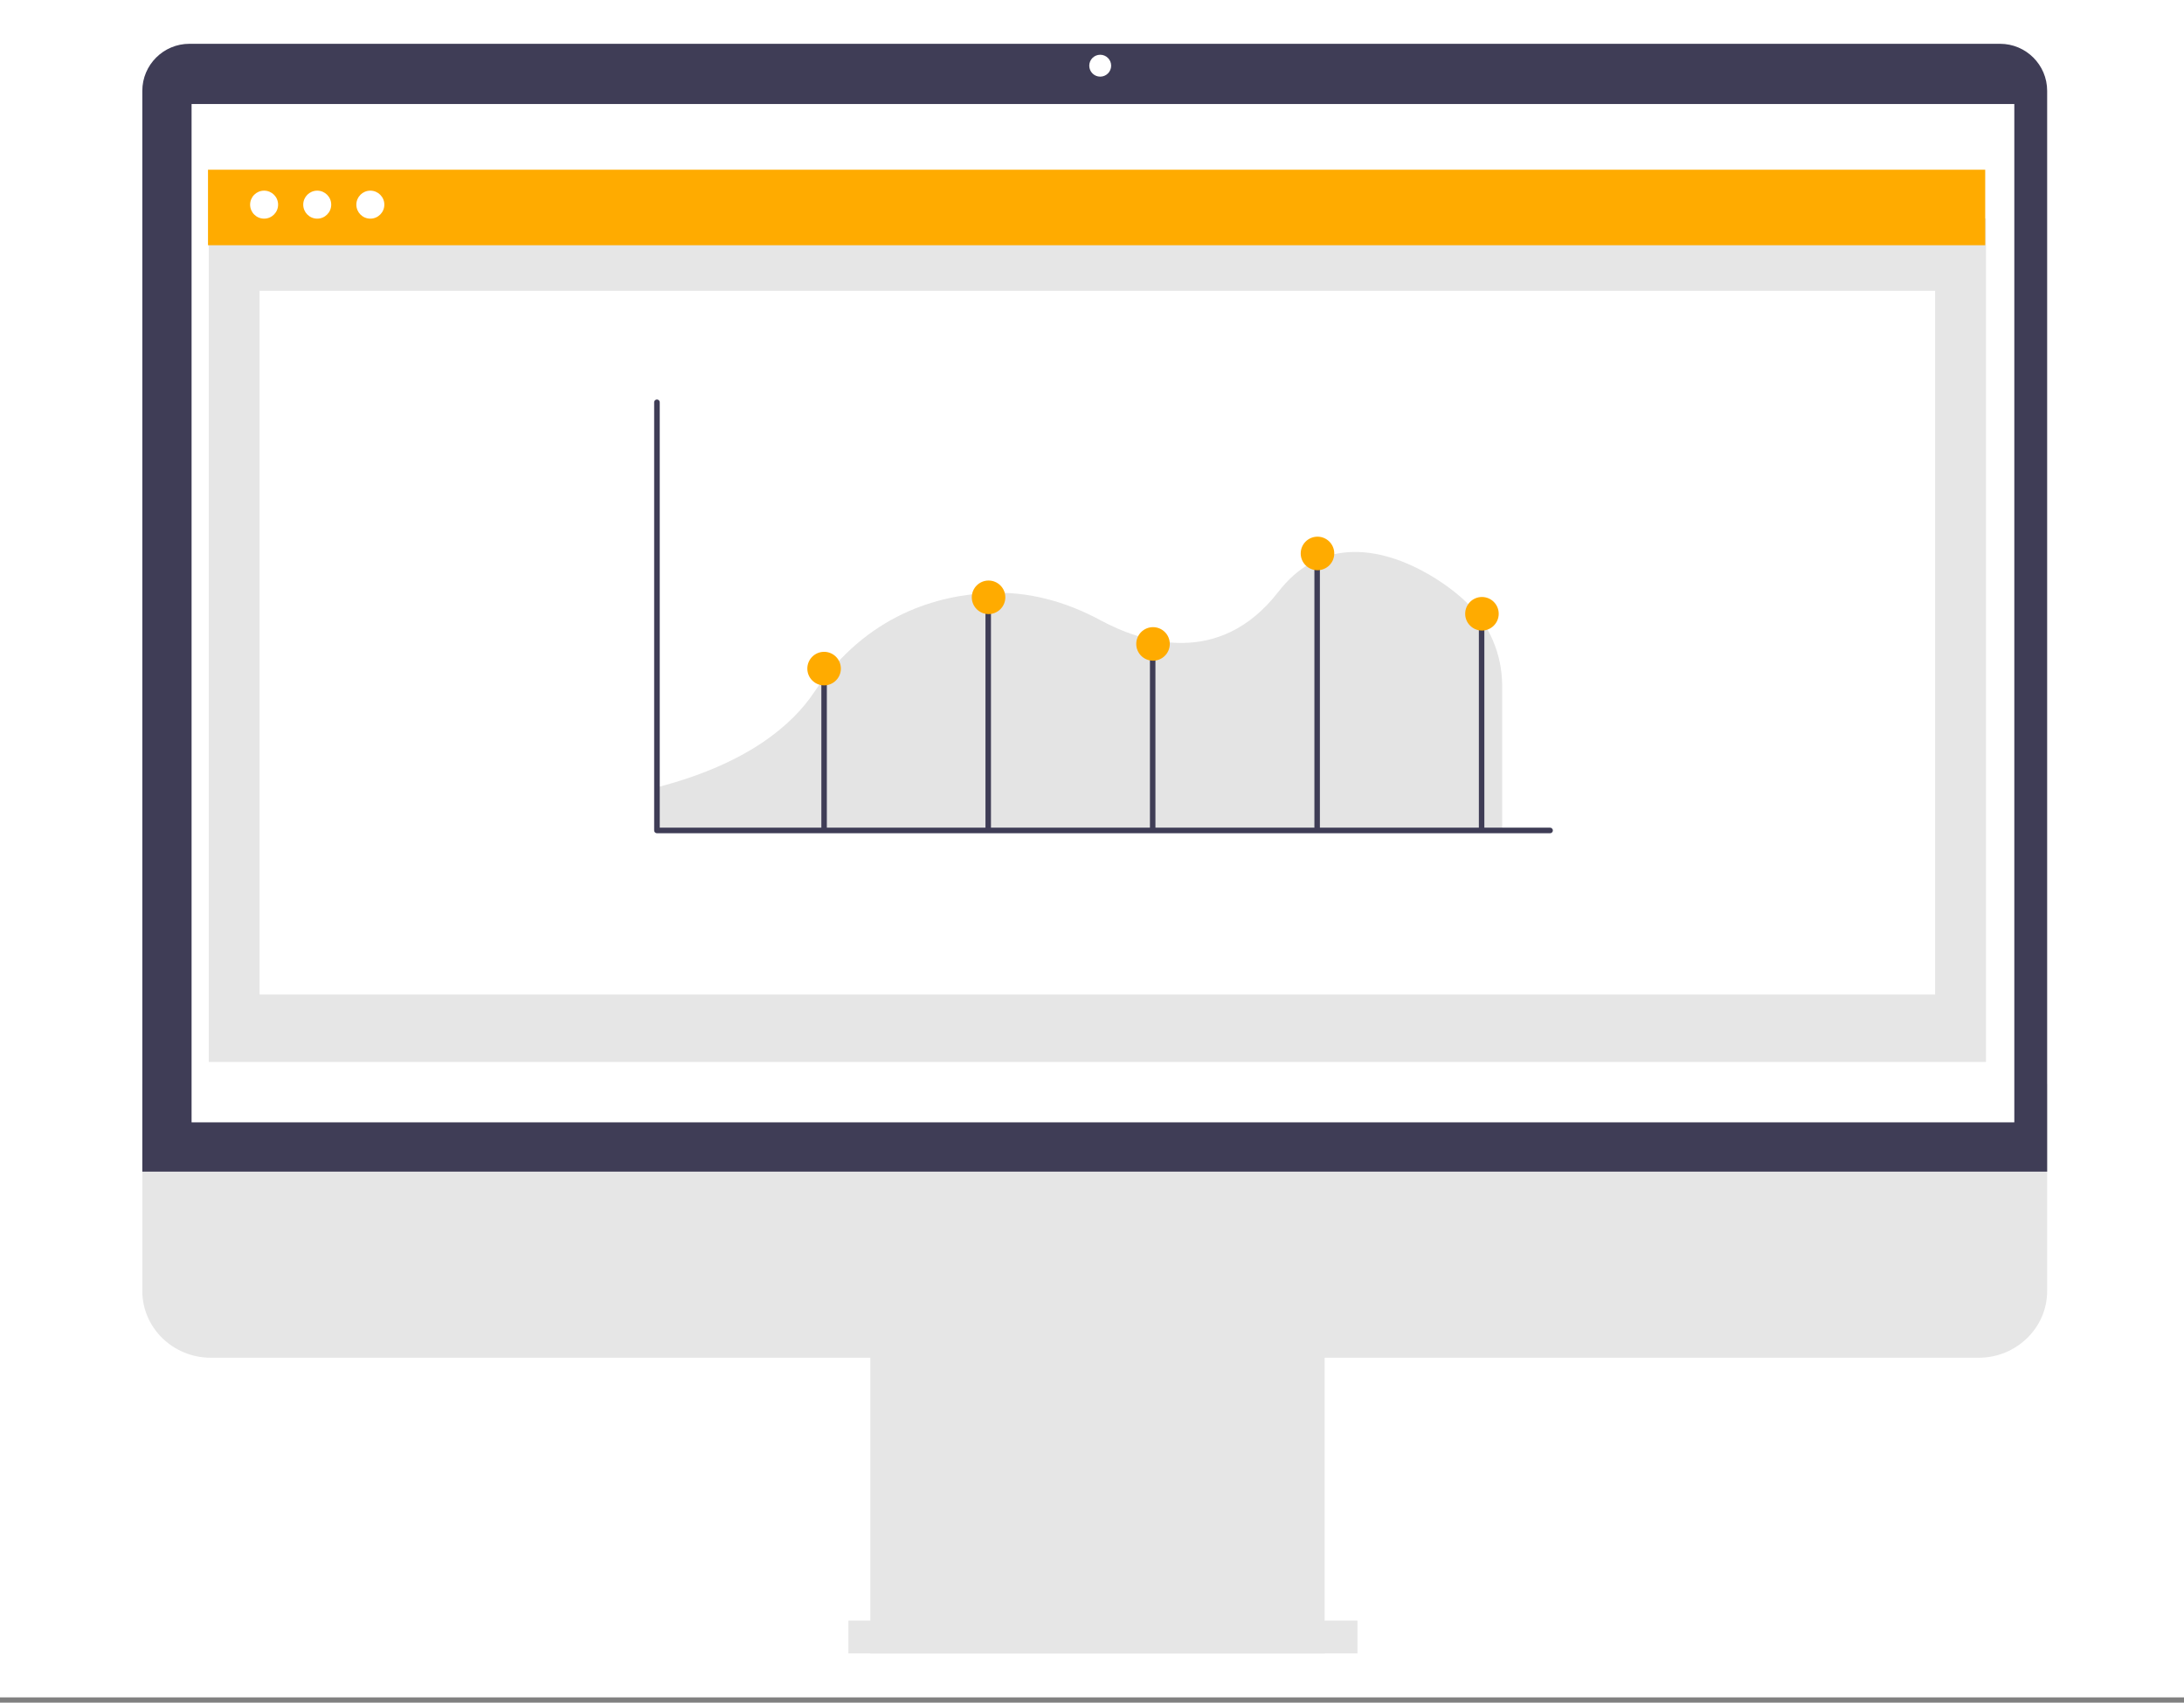
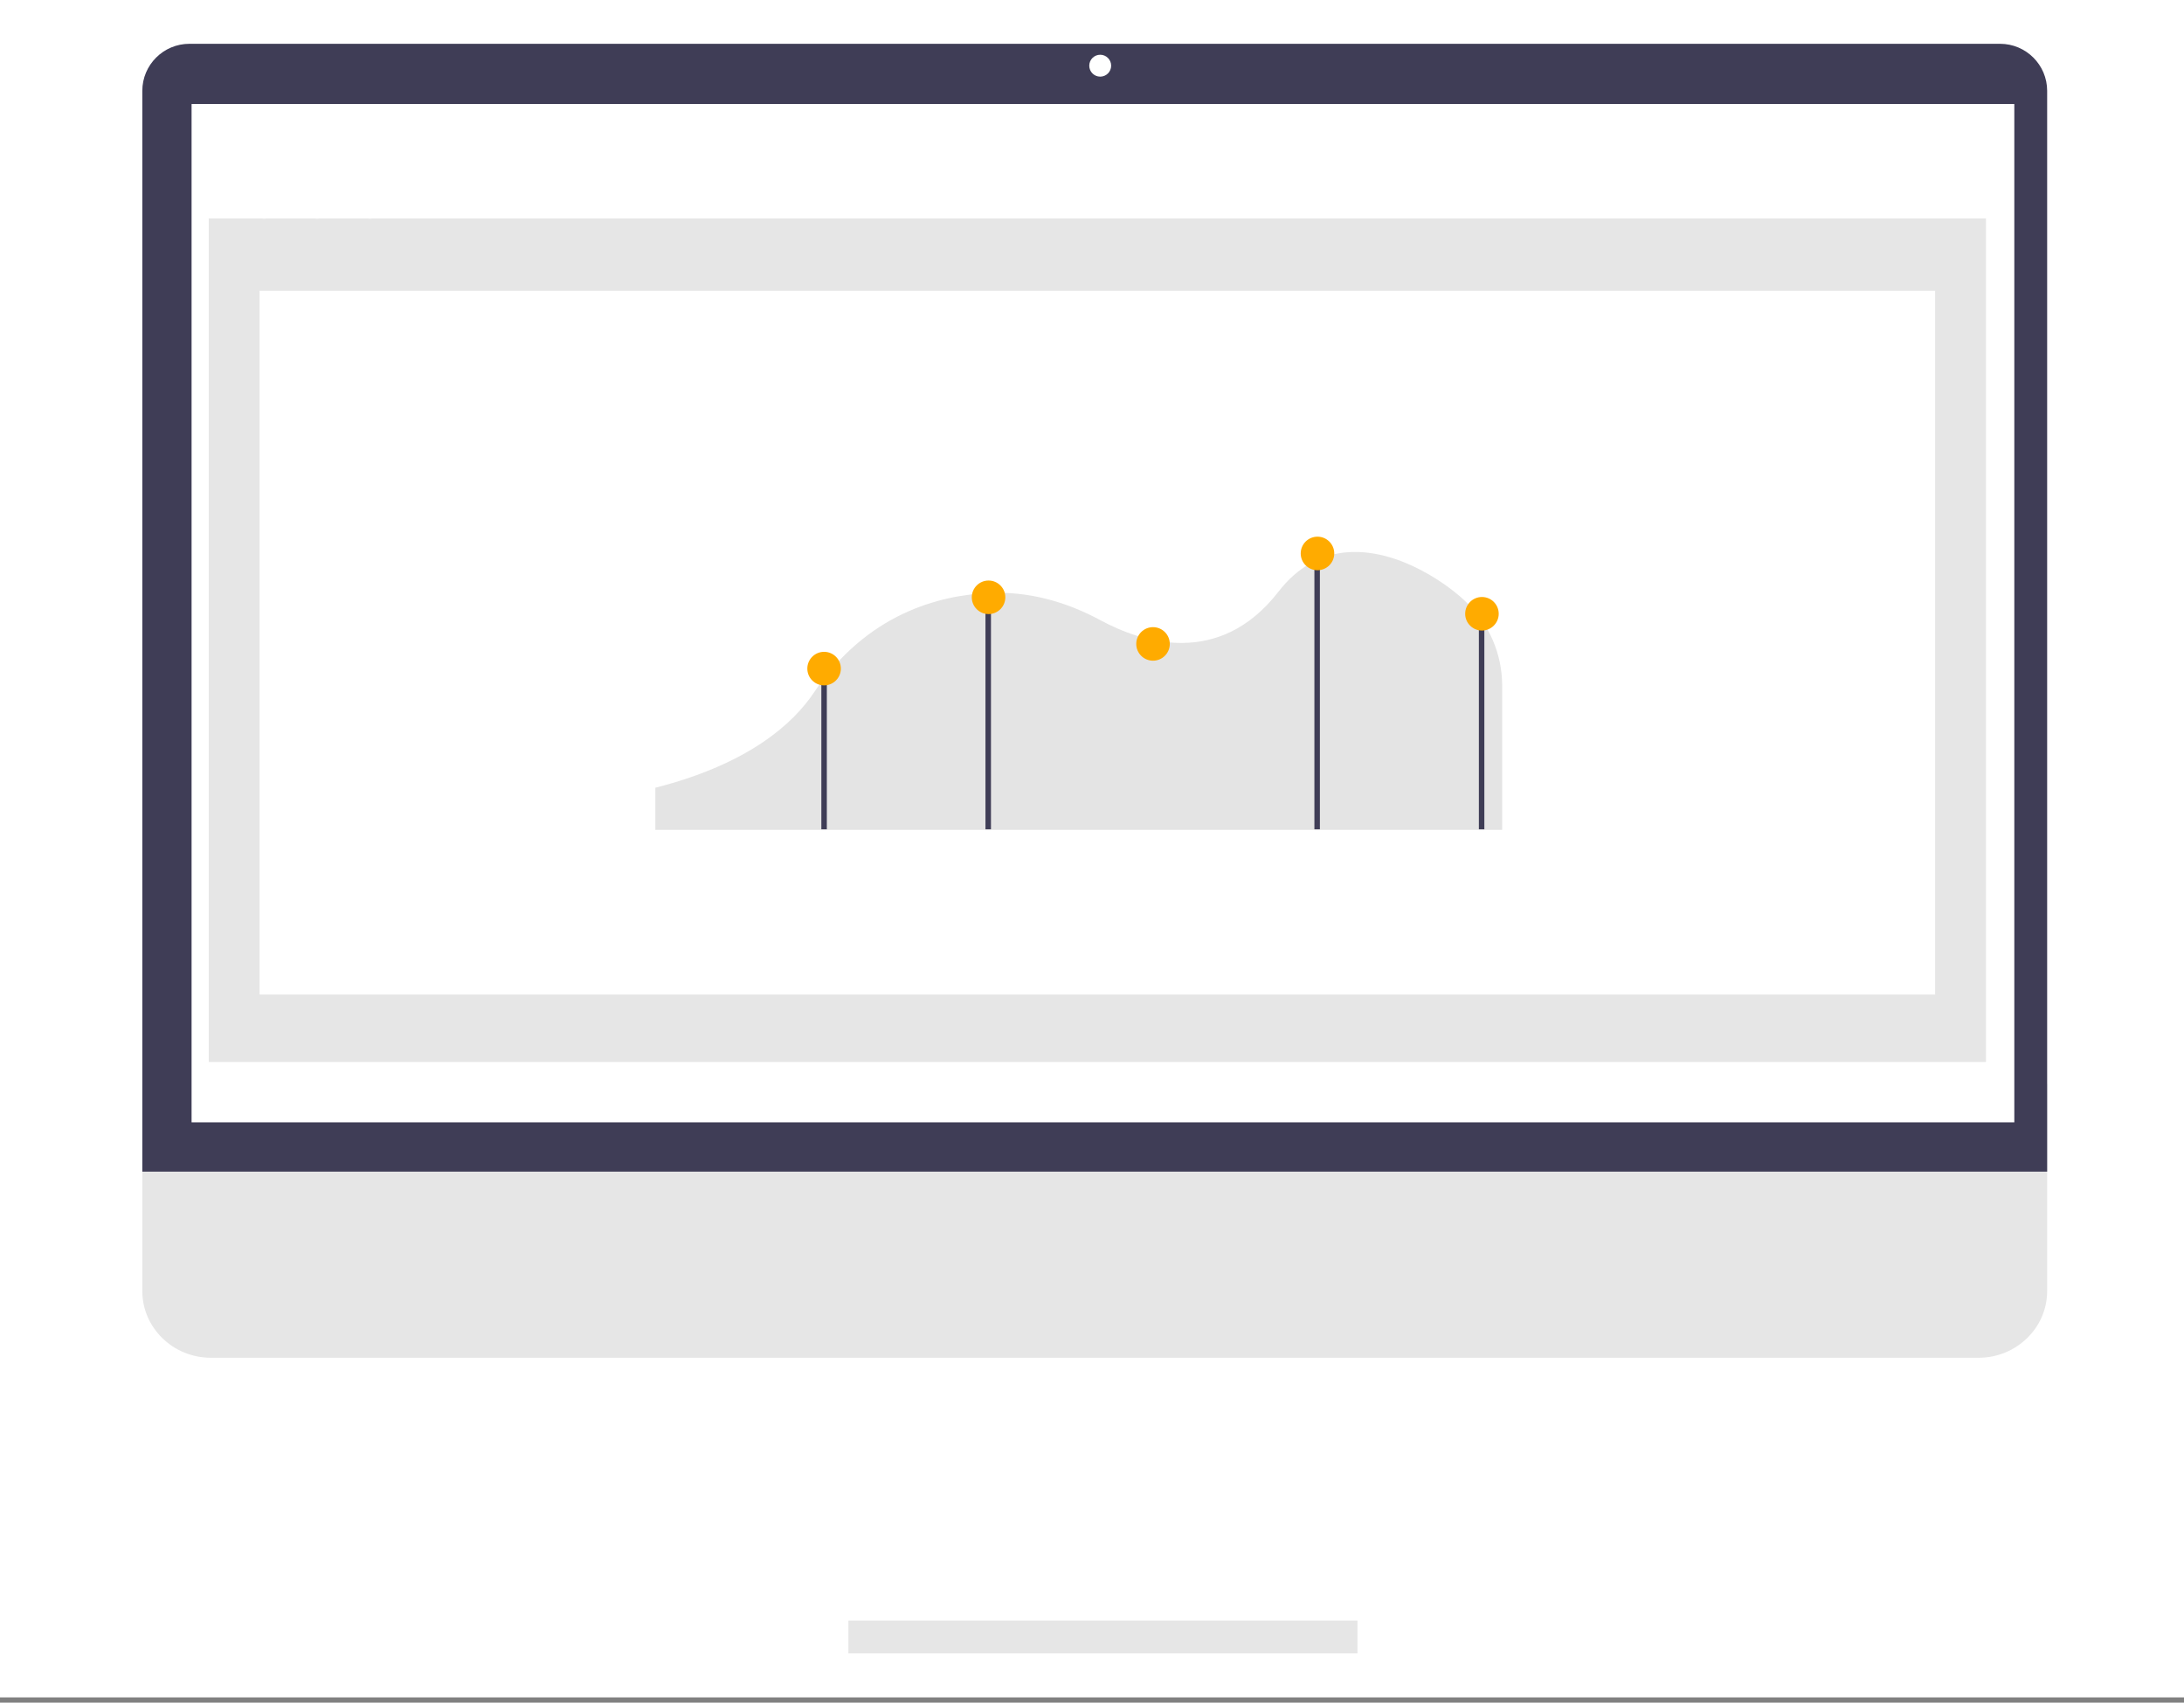
<svg xmlns="http://www.w3.org/2000/svg" width="399px" height="311px" viewBox="0 0 399 311" version="1.1">
  <rect x="0" y="0" width="399" height="311" fill="#808080" stroke="none" />
  <title>site-speed copy 4</title>
  <g id="Page-1" stroke="none" stroke-width="1" fill="none" fill-rule="evenodd">
    <g id="site-speed-copy-4">
      <rect id="Rectangle" fill="#FFFFFF" x="0" y="0" width="399" height="310.034" />
      <g id="Group-19" transform="translate(26, 8)">
        <path d="M335.474,240 L12.526,240 C5.619,240 0,234.534 0,227.814 L0,190 L348,190 L348,227.814 C348,234.534 342.381,240 335.474,240 Z" id="Fill-1" fill="#E6E6E6" />
-         <polygon id="Fill-2" fill="#E6E6E6" points="133 294 216 294 216 236 133 236" />
        <polygon id="Fill-3" fill="#E6E6E6" points="129 294 222 294 222 288 129 288" />
        <path d="M348,206 L0,206 L0,8.588 C0,3.853 3.86,0 8.604,0 L339.397,0 C344.141,0 348,3.853 348,8.588 L348,206 Z" id="Fill-4" fill="#3F3D56" />
        <path d="M175,2 C176.104,2 177,2.896 177,4 C177,5.104 176.104,6 175,6 C173.896,6 173,5.104 173,4 C173,2.896 173.896,2 175,2 Z" id="Fill-5" fill="#FFFFFF" />
        <polygon id="Fill-6" fill="#FFFFFF" points="9 197 342 197 342 11 9 11" />
        <path d="M210.763,166 L84.238,166 C79.144,166 75,161.861 75,156.774 L75,61.225 C75,56.139 79.144,52 84.238,52 L210.763,52 C215.857,52 220,56.139 220,61.225 L220,156.774 C220,161.861 215.857,166 210.763,166 Z M84.238,53.541 C79.995,53.541 76.543,56.988 76.543,61.225 L76.543,156.774 C76.543,161.012 79.995,164.459 84.238,164.459 L210.763,164.459 C215.005,164.459 218.458,161.012 218.458,156.774 L218.458,61.225 C218.458,56.988 215.005,53.541 210.763,53.541 L84.238,53.541 Z" id="Fill-8" fill="#3F3D56" />
        <path d="M197,60 C198.104,60 199,60.896 199,62 C199,63.104 198.104,64 197,64 C195.896,64 195,63.104 195,62 C195,60.896 195.896,60 197,60 Z" id="Fill-9" fill="#3F3D56" />
        <path d="M202,60 C203.104,60 204,60.896 204,62 C204,63.104 203.104,64 202,64 C200.896,64 200,63.104 200,62 C200,60.896 200.896,60 202,60 Z" id="Fill-10" fill="#3F3D56" />
        <path d="M210,60 C211.104,60 212,60.896 212,62 C212,63.104 211.104,64 210,64 C208.896,64 208,63.104 208,62 C208,60.896 208.896,60 210,60 Z" id="Fill-11" fill="#3F3D56" />
        <path d="M88.149,100 C87.515,100 87,100.224 87,100.5 C87,100.634 87.119,100.759 87.336,100.851 C87.554,100.948 87.84,101 88.149,101 L206.852,101 C207.485,101 208,100.776 208,100.5 C208,100.366 207.881,100.241 207.665,100.149 C207.446,100.052 207.16,100 206.852,100 L88.149,100 Z" id="Fill-12" fill="#E6E6E6" />
        <path d="M186,100 L186,103 L87.551,103 C87.124,103 86.736,102.835 86.458,102.557 C86.171,102.288 86,101.913 86,101.5 C86,100.675 86.698,100 87.551,100 L186,100 Z" id="Fill-13" fill="#FFAB00" />
        <path d="M205,92 L190,92 C188.346,92 187,90.655 187,89 C187,87.345 188.346,86 190,86 L205,86 C206.654,86 208,87.345 208,89 C208,90.655 206.654,92 205,92 Z" id="Fill-14" fill="#E6E6E6" />
        <path d="M104,78 L89,78 C87.346,78 86,76.655 86,75 C86,73.345 87.346,72 89,72 L104,72 C105.654,72 107,73.345 107,75 C107,76.655 105.654,78 104,78 Z" id="Fill-15" fill="#E6E6E6" />
        <path d="M88.149,135 C87.515,135 87,135.224 87,135.5 C87,135.635 87.119,135.759 87.336,135.851 C87.554,135.948 87.84,136 88.149,136 L206.852,136 C207.485,136 208,135.776 208,135.5 C208,135.365 207.881,135.241 207.665,135.149 C207.446,135.052 207.16,135 206.852,135 L88.149,135 Z" id="Fill-16" fill="#E6E6E6" />
        <path d="M127,133 L127,136 L88.539,136 C88.115,136 87.731,135.835 87.454,135.558 C87.17,135.287 87,134.912 87,134.5 C87,133.675 87.692,133 88.539,133 L127,133 Z" id="Fill-17" fill="#FFAB00" />
        <path d="M205,128 L190,128 C188.346,128 187,126.654 187,125 C187,123.346 188.346,122 190,122 L205,122 C206.654,122 208,123.346 208,125 C208,126.654 206.654,128 205,128 Z" id="Fill-18" fill="#E6E6E6" />
      </g>
      <g id="Group-19" transform="translate(38, 31)">
        <polygon id="Fill-1" fill="#E6E6E6" points="0.138 162.968 324.82 162.968 324.82 8.901 0.138 8.901" />
        <polygon id="Fill-2" fill="#FFFFFF" points="9.423 150.656 315.536 150.656 315.536 22.113 9.423 22.113" />
-         <polygon id="Fill-3" fill="#FFAB00" points="0 13.793 324.682 13.793 324.682 0 0 0" />
        <path d="M10.25,3.824 C11.661,3.824 12.807,4.969 12.807,6.38 C12.807,7.791 11.661,8.937 10.25,8.937 C8.839,8.937 7.694,7.791 7.694,6.38 C7.694,4.969 8.839,3.824 10.25,3.824 Z" id="Fill-4" fill="#FFFFFF" />
        <path d="M19.954,3.824 C21.365,3.824 22.511,4.969 22.511,6.38 C22.511,7.791 21.365,8.937 19.954,8.937 C18.543,8.937 17.398,7.791 17.398,6.38 C17.398,4.969 18.543,3.824 19.954,3.824 Z" id="Fill-5" fill="#FFFFFF" />
        <path d="M29.658,3.824 C31.069,3.824 32.215,4.969 32.215,6.38 C32.215,7.791 31.069,8.937 29.658,8.937 C28.247,8.937 27.102,7.791 27.102,6.38 C27.102,4.969 28.247,3.824 29.658,3.824 Z" id="Fill-6" fill="#FFFFFF" />
        <path d="M81.721,120.58 L236.434,120.58 L236.434,94.063 C236.386,88.417 234.063,83.022 229.994,79.107 L229.952,79.066 C227.189,76.293 217.954,69.257 208.399,69.854 C203.352,70.167 199.031,72.6 195.556,77.083 C184.74,91.044 170.531,86.331 163.025,82.28 C156.41,78.709 149.653,77.033 142.943,77.299 C133.545,77.667 120.317,81.129 110.67,95.536 C106.986,101.034 98.973,108.497 81.721,112.884 L81.721,120.58 Z" id="Fill-7" fill="#E4E4E4" />
-         <path d="M245.188,121.197 L82.019,121.197 C81.739,121.197 81.508,120.966 81.508,120.686 L81.508,42.479 C81.508,42.199 81.739,41.969 82.019,41.969 C82.299,41.969 82.53,42.199 82.53,42.479 L82.53,120.176 L245.188,120.176 C245.468,120.176 245.698,120.406 245.698,120.686 C245.698,120.966 245.468,121.197 245.188,121.197 Z" id="Fill-8" fill="#3F3D56" />
        <polygon id="Fill-9" fill="#3F3D56" points="112.055 120.478 113.057 120.478 113.057 91.122 112.055 91.122" />
        <polygon id="Fill-10" fill="#3F3D56" points="142.039 120.478 143.041 120.478 143.041 77.412 142.039 77.412" />
-         <polygon id="Fill-11" fill="#3F3D56" points="172.085 120.478 173.087 120.478 173.087 86.426 172.085 86.426" />
        <polygon id="Fill-12" fill="#3F3D56" points="202.131 120.478 203.133 120.478 203.133 69.901 202.131 69.901" />
        <polygon id="Fill-13" fill="#3F3D56" points="232.178 120.478 233.179 120.478 233.179 81.418 232.178 81.418" />
        <path d="M142.602,75.038 C144.293,75.038 145.666,76.412 145.666,78.102 C145.666,79.793 144.293,81.166 142.602,81.166 C140.911,81.166 139.538,79.793 139.538,78.102 C139.538,76.412 140.911,75.038 142.602,75.038 Z" id="Fill-14" fill="#FFAB00" />
        <path d="M202.694,67.026 C204.385,67.026 205.758,68.399 205.758,70.09 C205.758,71.781 204.385,73.154 202.694,73.154 C201.003,73.154 199.63,71.781 199.63,70.09 C199.63,68.399 201.003,67.026 202.694,67.026 Z" id="Fill-15" fill="#FFAB00" />
        <path d="M172.648,83.552 C174.339,83.552 175.712,84.925 175.712,86.615 C175.712,88.306 174.339,89.679 172.648,89.679 C170.957,89.679 169.584,88.306 169.584,86.615 C169.584,84.925 170.957,83.552 172.648,83.552 Z" id="Fill-16" fill="#FFAB00" />
        <path d="M112.556,88.058 C114.246,88.058 115.62,89.432 115.62,91.122 C115.62,92.813 114.246,94.186 112.556,94.186 C110.865,94.186 109.492,92.813 109.492,91.122 C109.492,89.432 110.865,88.058 112.556,88.058 Z" id="Fill-17" fill="#FFAB00" />
        <path d="M232.74,78.043 C234.431,78.043 235.804,79.416 235.804,81.107 C235.804,82.798 234.431,84.171 232.74,84.171 C231.049,84.171 229.676,82.798 229.676,81.107 C229.676,79.416 231.049,78.043 232.74,78.043 Z" id="Fill-18" fill="#FFAB00" />
      </g>
    </g>
  </g>
</svg>